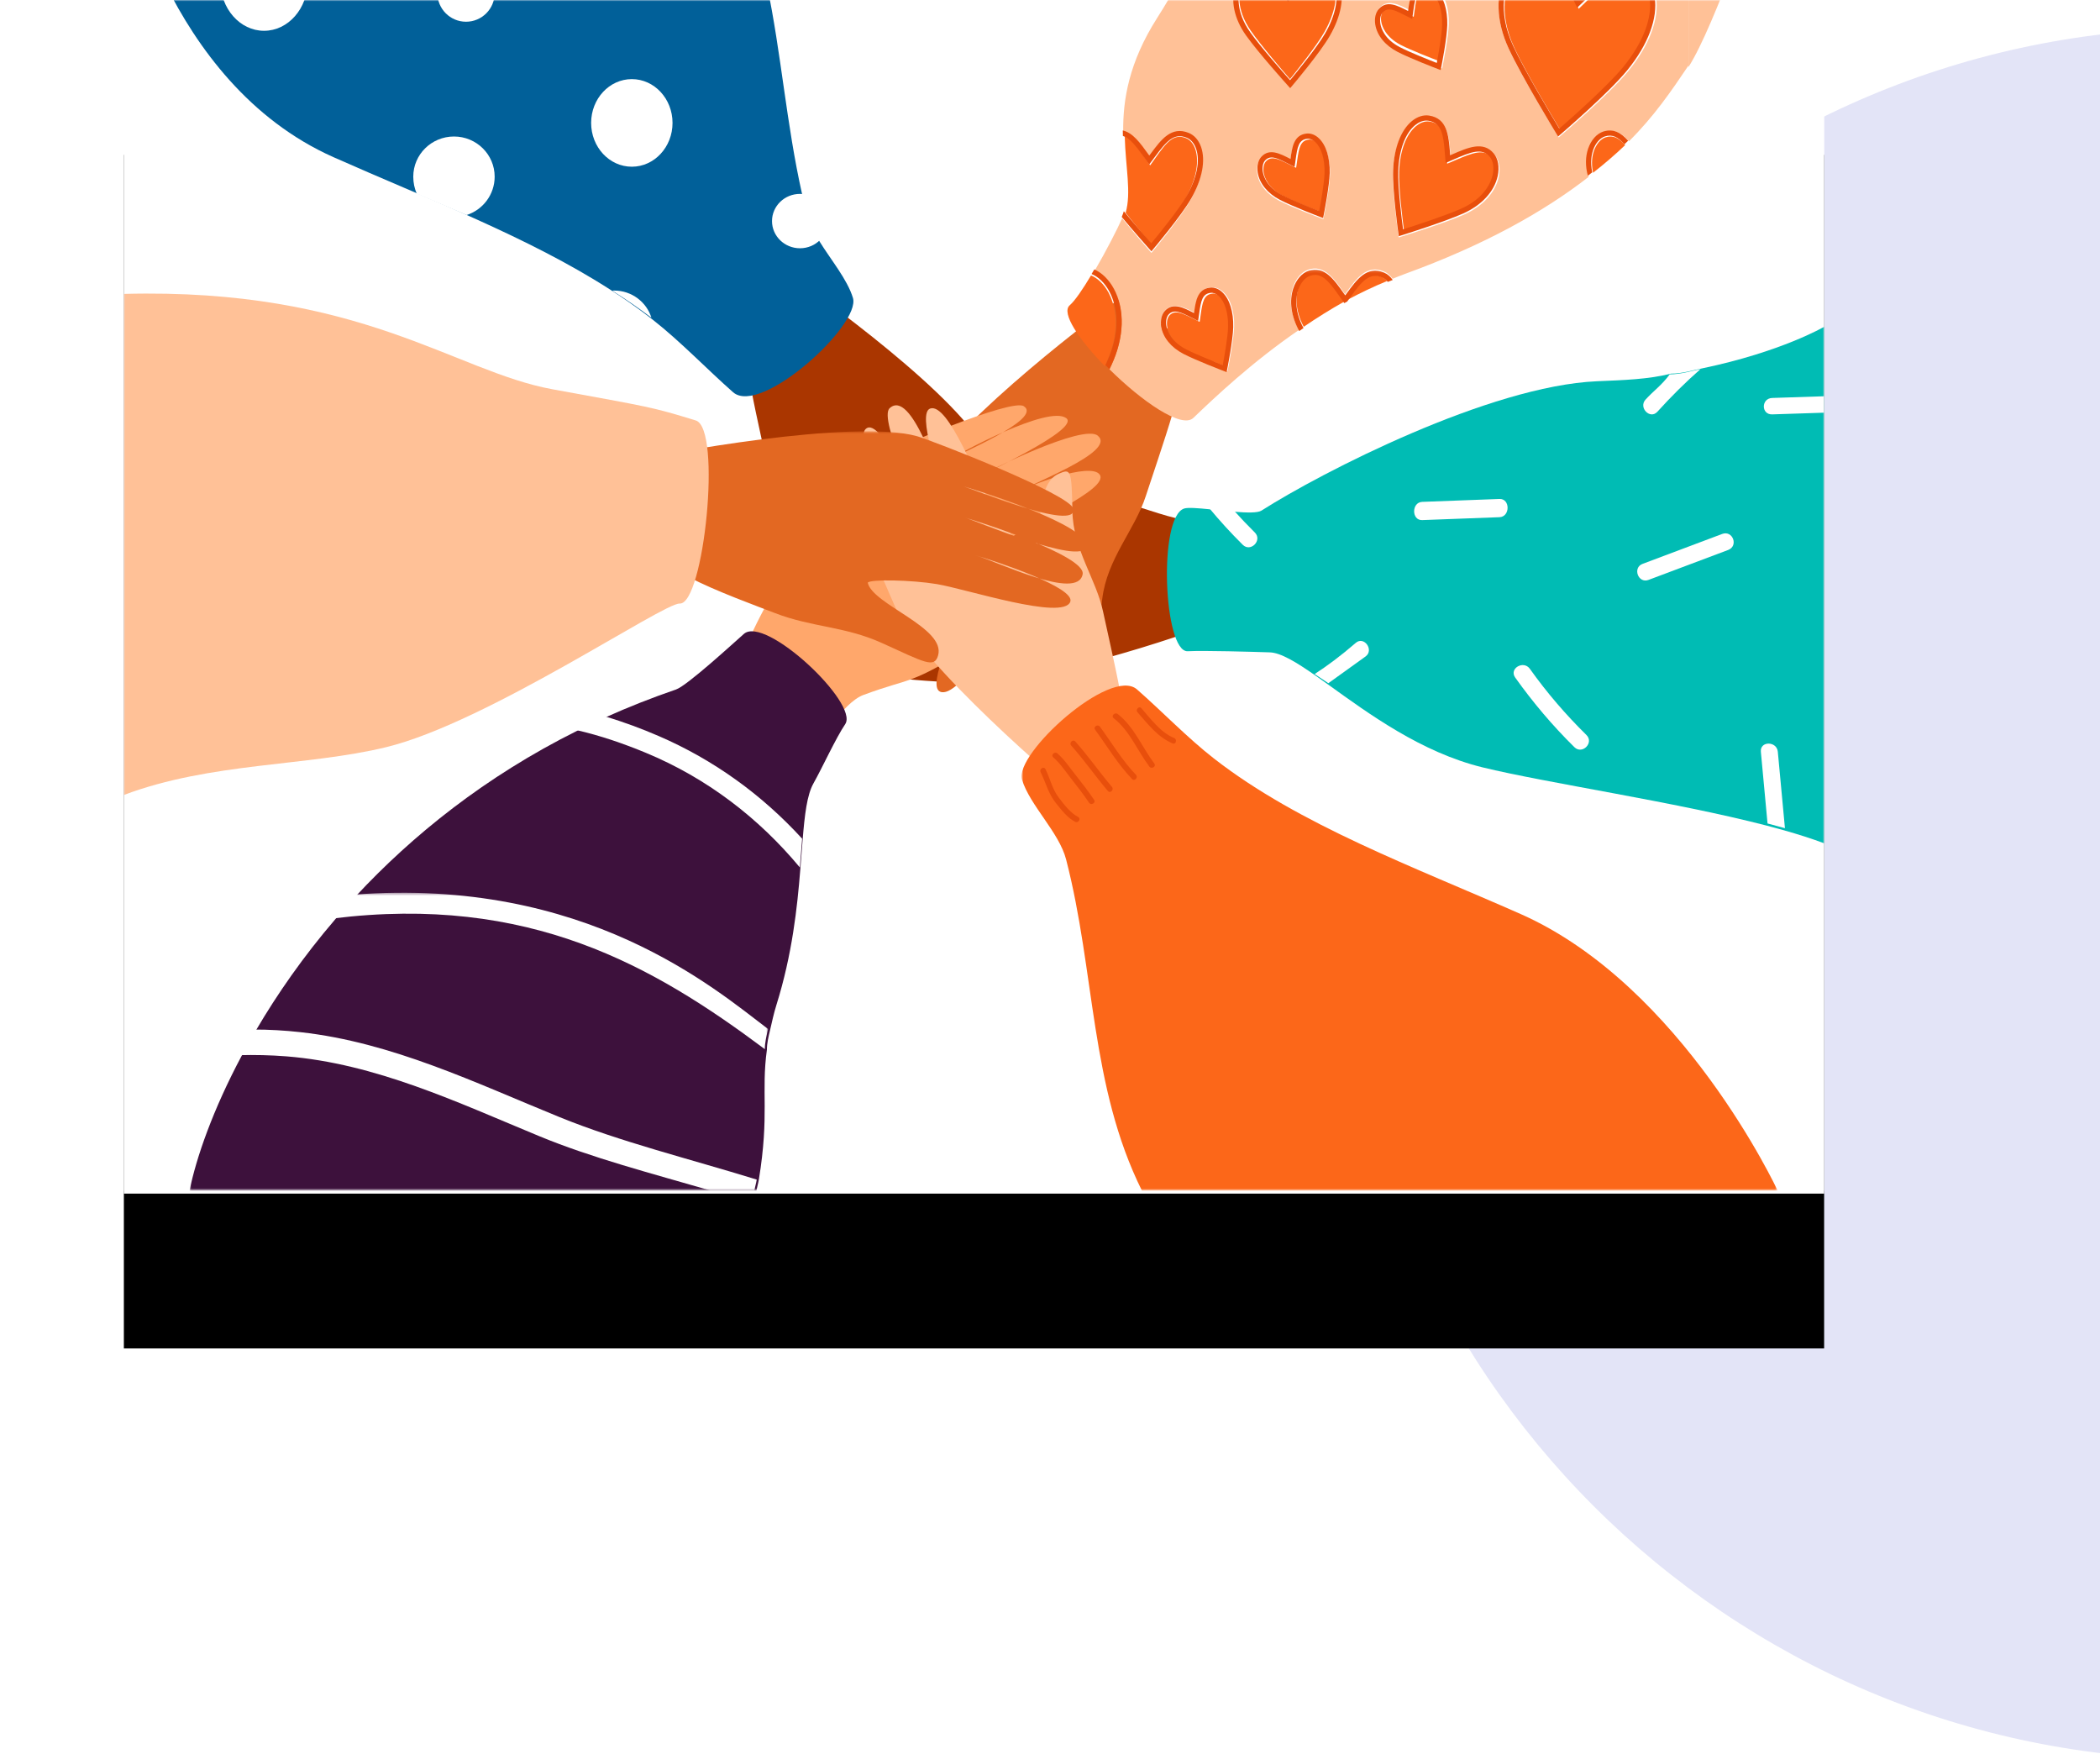
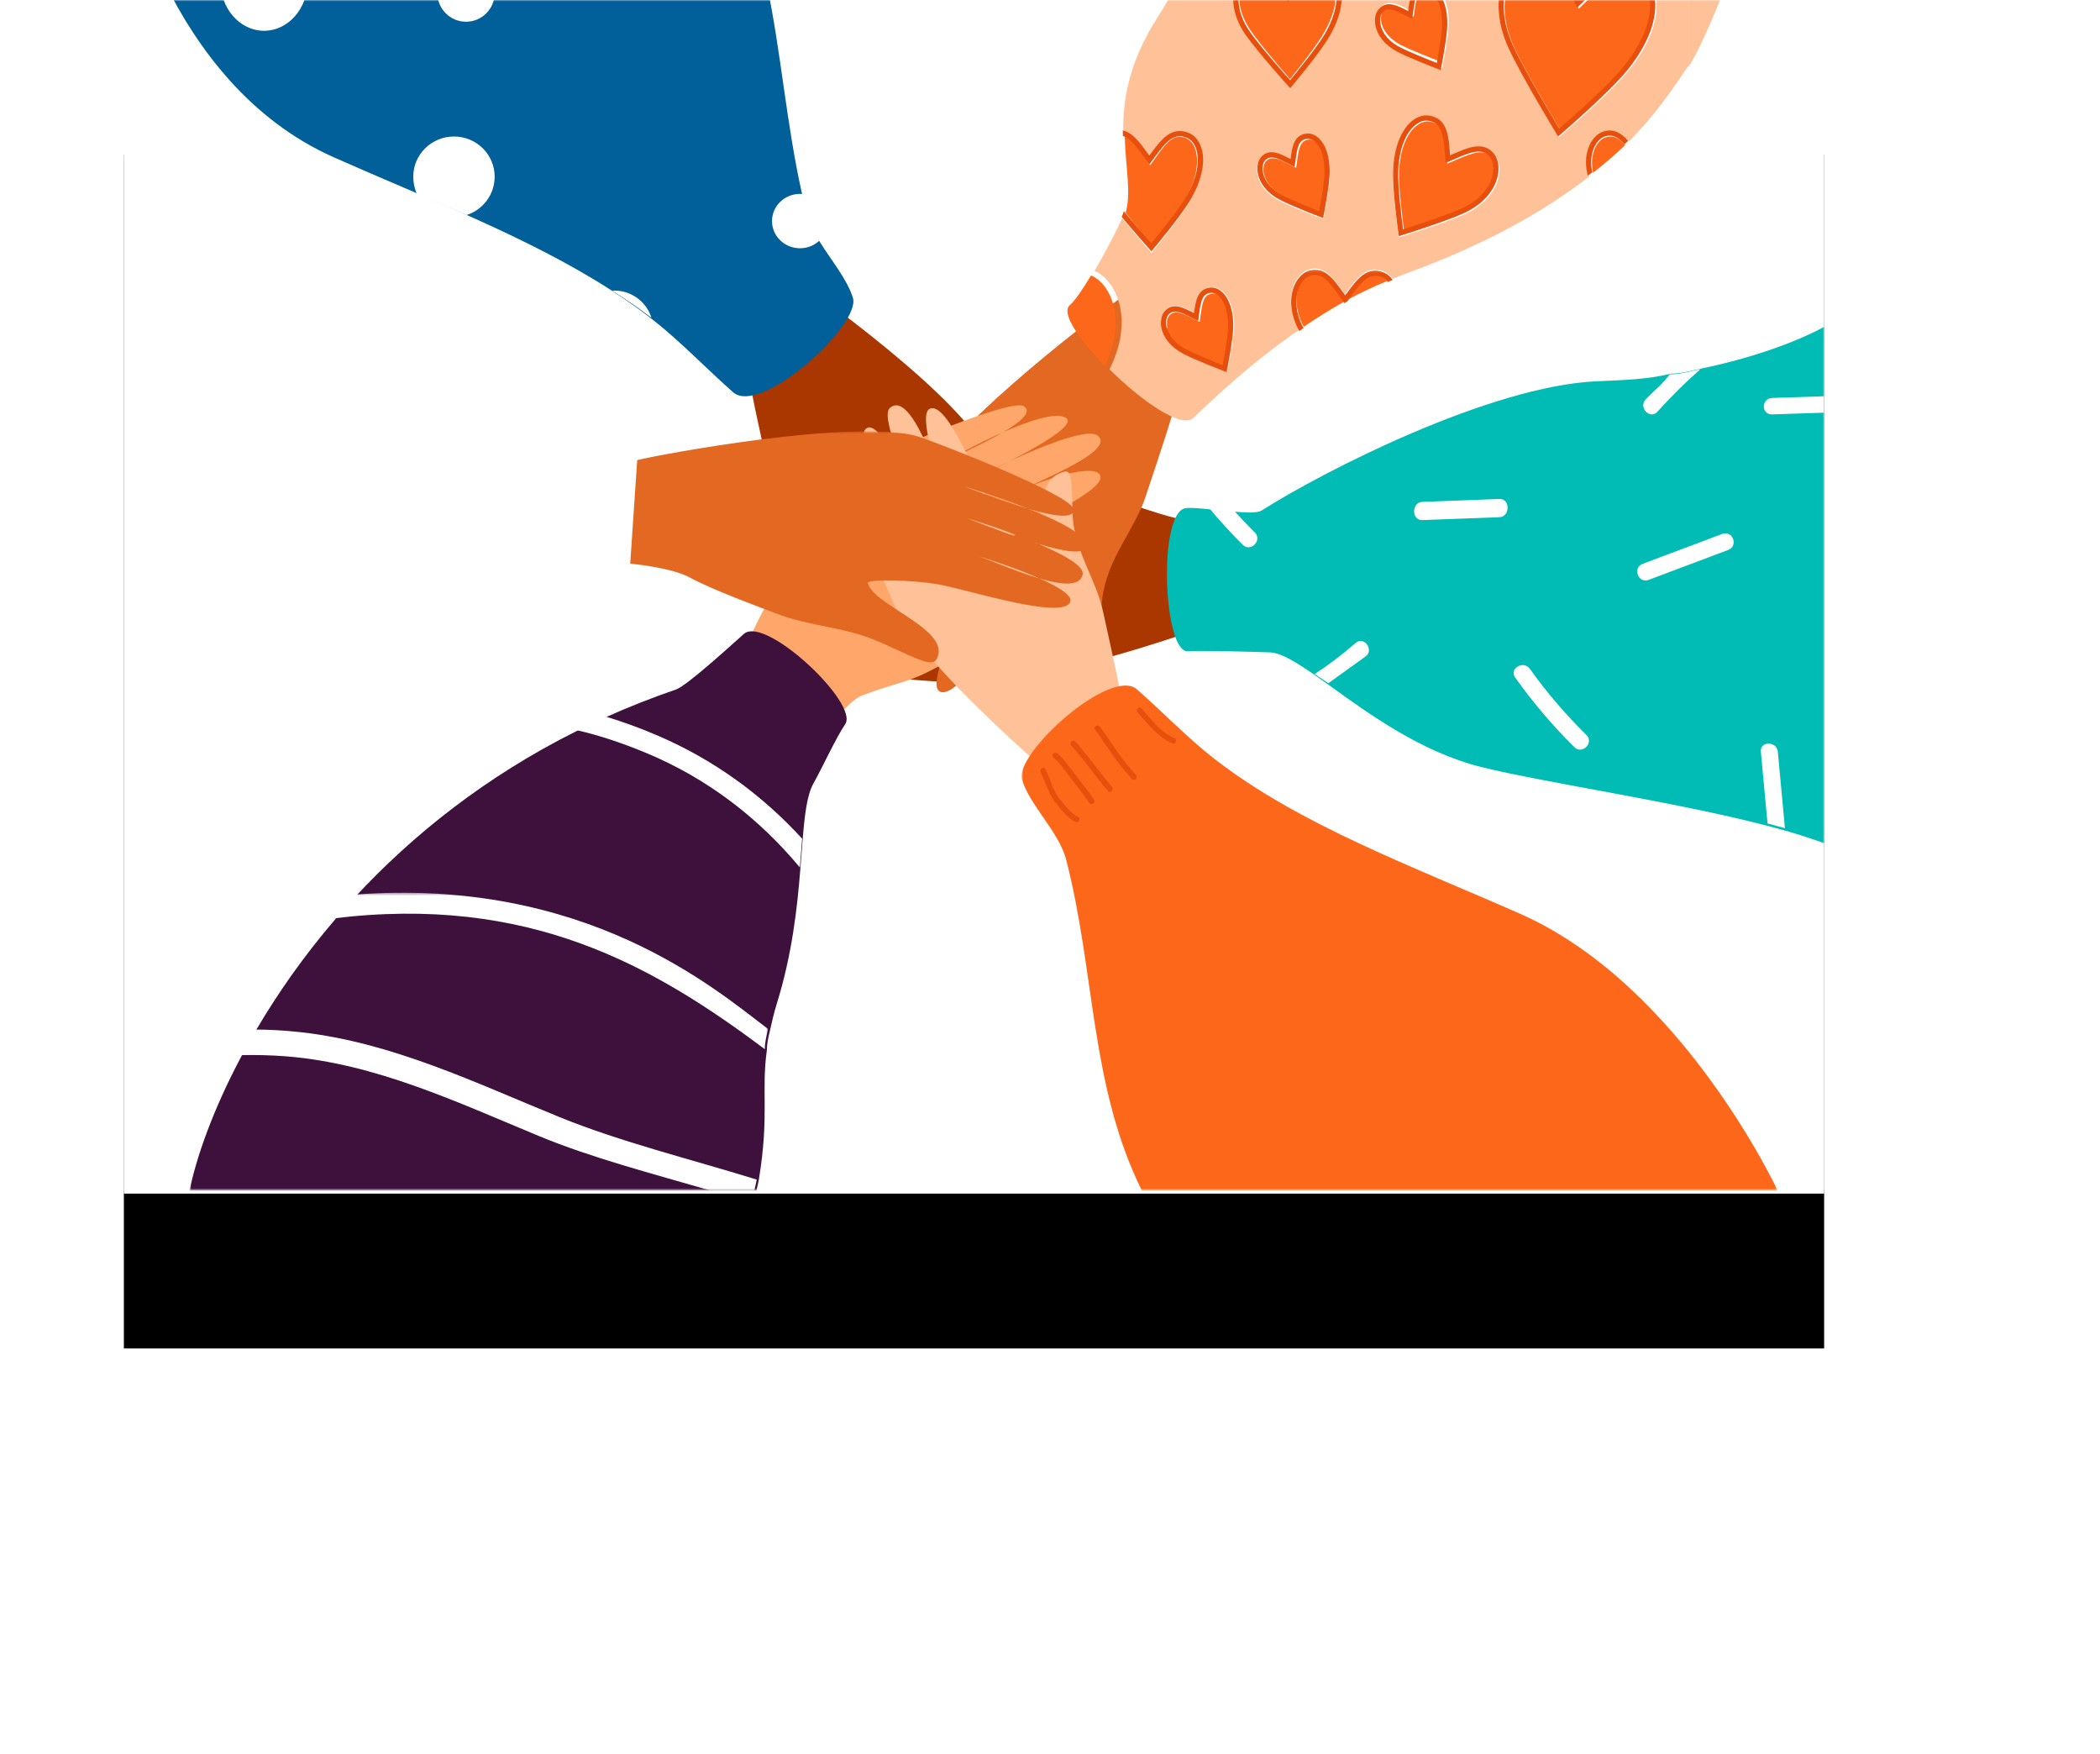
<svg xmlns="http://www.w3.org/2000/svg" xmlns:xlink="http://www.w3.org/1999/xlink" width="746px" height="623px" viewBox="0 0 746 623" version="1.1">
  <title>Group</title>
  <desc>Created with Sketch.</desc>
  <defs>
-     <polygon id="path-1" points="0 0 615 0 615 615 0 615" />
    <rect id="path-3" x="0" y="0" width="604" height="424" />
    <filter x="-15.7%" y="-11.8%" width="131.5%" height="147.2%" filterUnits="objectBoundingBox" id="filter-5">
      <feMorphology radius="7" operator="erode" in="SourceAlpha" result="shadowSpreadOuter1" />
      <feOffset dx="0" dy="55" in="shadowSpreadOuter1" result="shadowOffsetOuter1" />
      <feGaussianBlur stdDeviation="29.5" in="shadowOffsetOuter1" result="shadowBlurOuter1" />
      <feColorMatrix values="0 0 0 0 0   0 0 0 0 0   0 0 0 0 0  0 0 0 0.078 0" type="matrix" in="shadowBlurOuter1" />
    </filter>
    <polygon id="path-6" points="0.842 0.642 319.428 0.642 319.428 270.255 0.842 270.255" />
    <polygon id="path-8" points="0.202 0.404 188.166 0.404 188.166 106.098 0.202 106.098" />
    <polygon id="path-10" points="0.821 0.102 269.425 0.102 269.425 327.12 0.821 327.12" />
  </defs>
  <g id="H2" stroke="none" stroke-width="1" fill="none" fill-rule="evenodd">
    <g id="Youth_Key-Manual" transform="translate(-854, -1550)">
      <g id="Group" transform="translate(898, 1550)">
        <g id="Group-3" transform="translate(432, 10)">
          <mask id="mask-2" fill="white">
            <use xlink:href="#path-1" />
          </mask>
          <g id="Clip-2" />
          <path d="M307.497,615 C137.671,615 0,477.329 0,307.497 C0,137.671 137.671,0 307.497,0 C477.329,0 615,137.671 615,307.497 C615,477.329 477.329,615 307.497,615" id="Fill-1" fill="#E3E4F7" mask="url(#mask-2)" />
        </g>
        <g id="iStock-1158394208">
          <mask id="mask-4" fill="white">
            <use xlink:href="#path-3" />
          </mask>
          <g id="Mask">
            <use fill="black" fill-opacity="1" filter="url(#filter-5)" xlink:href="#path-3" />
            <use fill="#FFFFFF" fill-rule="evenodd" xlink:href="#path-3" />
          </g>
          <g mask="url(#mask-4)">
            <g transform="translate(0, -47)">
              <polygon id="Fill-1" fill="#FFFFFF" points="0 469.939 604 469.939 604 0 0 0" />
              <path d="M229.235,215.119 C231.807,227.326 240.455,238.295 240.67,252.59 C240.91,268.346 241.407,268.24 245.743,266.401 C255.08,262.44 251.231,242.016 256.121,235.862 C257.662,235.73 266.602,247.272 270.974,254.953 C276.214,264.158 286.882,292.877 293.623,290.637 C298.651,288.966 290.269,266.169 287.325,259.145 C290.445,266.428 298.986,289.901 307.392,285.179 C313.063,281.995 297.308,252.841 295.224,248.006 C296.335,250.294 311.305,285.446 317.607,282.479 C324.502,279.23 305.144,244.779 303.058,239.944 C304.492,242.827 318.519,273.126 324.057,267.008 C327.487,263.219 309.438,214.284 307.362,209.445 C298.204,188.114 244.446,150.431 238.402,145.917 L208.83,166.935 C208.83,166.935 221.606,178.419 222.966,185.757 C224.665,194.931 228.182,210.131 229.235,215.119" id="Fill-3" fill="#AA3600" />
              <path d="M344.127,222.003 C331.211,217.894 320.339,219.448 306.567,212.276 C291.387,204.373 282.69,200.141 280.12,204.583 C274.827,213.736 312.692,225.314 311.21,235.001 C308.63,238.665 295.045,240.476 285.436,240.704 C273.918,240.976 240.864,232.854 240.69,239.728 C240.543,245.499 264.521,252.097 272.759,252.899 C264.179,252.131 227.136,244.507 229.266,253.932 C230.828,260.84 273.603,265.724 279.304,266.222 C276.539,266.107 234.735,257.928 236.808,264.788 C239.21,272.737 277.237,277.399 282.94,277.895 C279.442,277.783 237.395,267.845 239.715,276.514 C242.648,287.474 289.653,289.008 295.354,289.514 C320.493,291.747 379.316,271.858 386.765,268.394 L389.816,234.638 C389.816,234.638 375.244,231.813 367.528,229.331 C357.878,226.224 348.97,223.546 344.127,222.003" id="Fill-4" fill="#AA3600" />
              <path d="M363.046,223.164 C359.167,235.226 349.264,245.4 347.551,259.819 C345.665,275.712 345.172,275.553 340.972,273.24 C331.929,268.256 342.282,247.57 337.971,240.838 C336.424,240.546 325.32,251.023 320.089,258.324 C313.821,267.074 296.538,295.664 289.943,292.692 C285.025,290.475 295.895,268.324 299.611,261.539 C295.69,268.569 284.59,291.385 276.568,285.732 C271.155,281.918 290.158,254.12 292.773,249.455 C291.408,251.652 272.575,285.589 266.503,281.93 C259.858,277.922 283.061,245.152 285.679,240.488 C283.926,243.249 266.555,272.386 261.585,265.623 C258.506,261.435 281.798,221.526 284.405,216.856 C295.907,196.267 348.367,156.28 354.958,152.355 L388.745,176.628 C388.745,176.628 374.606,186.889 372.461,194.156 C369.784,203.248 364.633,218.232 363.046,223.164" id="Fill-5" fill="#E36822" />
              <path d="M279.934,288.177 C291.902,283.683 299.054,276.156 313.441,273.446 C329.297,270.46 331.99,268.567 329.381,264.466 C323.761,255.634 301.305,267.299 296.76,259.199 C296.537,254.952 305.549,245.647 312.541,239.852 C320.919,232.904 350.489,220.768 346.614,215.534 C343.361,211.141 321.404,219.099 314.829,223.327 C321.637,218.875 353.018,207.53 345.948,201.741 C340.765,197.497 306.732,214.244 302.215,217.212 C304.333,215.679 340.248,199.398 334.714,195.49 C328.304,190.961 297.235,207.656 292.72,210.624 C295.38,208.661 326.814,195.867 319.679,191.284 C315.261,188.447 273.194,206.308 268.673,209.268 C248.741,222.322 218.843,274.362 218.468,285.582 L246.787,311.147 C246.787,311.147 255.5,296.551 262.666,293.888 C271.628,290.556 275.445,289.862 279.934,288.177" id="Fill-6" fill="#FFA76B" />
              <path d="M347.863,264.305 C345.41,252.636 337.163,242.15 336.957,228.486 C336.728,213.422 336.255,213.523 332.117,215.282 C323.212,219.068 326.882,238.594 322.219,244.478 C320.751,244.601 312.223,233.57 308.051,226.226 C303.053,217.427 292.878,189.973 286.448,192.115 C281.653,193.713 289.585,216.665 292.395,223.379 C289.417,216.417 279.697,184.971 272.038,191.996 C267.86,195.829 283.664,228.528 285.654,233.15 C284.593,230.961 270.094,196.16 264.085,198.997 C257.507,202.103 275.459,235.953 277.449,240.575 C276.081,237.819 262.703,208.855 257.42,214.703 C254.149,218.325 272.007,257.949 273.987,262.575 C282.722,282.965 333.354,326.144 339.119,330.46 L367.326,310.368 C367.326,310.368 355.14,299.389 353.844,292.375 C352.222,283.605 348.866,269.075 347.863,264.305" id="Fill-7" fill="#FFC197" />
              <g id="Group-11" stroke-width="1" fill="none" transform="translate(22.489, 199.563)">
                <mask id="mask-7" fill="white">
                  <use xlink:href="#path-6" />
                </mask>
                <g id="Clip-9" />
                <path d="M208.837,65.223 C221.798,70.267 233.625,69.866 246.792,75.844 C262.049,82.773 265.41,84.898 266.747,80.3 C269.629,70.399 243.453,62.217 241.763,54.42 C242.647,53.123 257.431,53.45 266.258,54.911 C276.837,56.664 311.149,67.959 313.715,61.204 C315.628,56.168 287.426,46.856 280.031,44.689 C287.744,46.884 316.422,61.05 318.111,51.396 C319.249,44.88 281.489,32.776 276.36,31.329 C278.869,31.916 317.654,48.561 319.366,41.69 C321.241,34.17 280.194,21.436 275.065,19.99 C278.245,20.702 316.079,36.531 314.835,28.248 C314.063,23.117 264.472,3.862 259.346,2.407 C236.747,-4.011 167.286,8.993 159.871,10.876 L157.388,47.659 C157.388,47.659 171.904,48.944 178.528,52.562 C186.813,57.09 204.027,63.353 208.837,65.223" id="Fill-8" fill="#E36822" mask="url(#mask-7)" />
                <path d="M233.766,104.664 C230.413,109.629 225.644,120.101 222.481,125.715 C220.169,129.845 219.357,136.834 218.628,145.91 C218.356,149.1 218.129,152.545 217.814,156.195 C216.733,169.776 214.943,186.446 209.34,204.366 C208.341,207.558 207.757,210.417 207.133,213.066 C207.133,213.109 207.113,213.129 207.113,213.171 C206.488,215.736 205.947,218.074 205.947,220.284 L205.947,220.306 C203.864,235.348 206.863,243.276 203.093,266.413 C203.093,266.433 203.093,266.454 203.073,266.474 C202.886,267.727 202.469,269.02 202.219,270.376 L0.842,270.376 C3.216,258.734 9.109,241.67 19.396,222.412 C20.979,219.43 22.684,216.404 24.497,213.337 C31.952,200.611 41.28,187.175 52.671,173.906 C54.981,171.194 57.397,168.483 59.895,165.791 C80.051,144.114 105.914,123.293 138.502,107.043 C141.853,105.374 145.269,103.746 148.767,102.182 C156.679,98.615 164.988,95.338 173.67,92.356 C177.67,90.977 194.764,75.247 197.762,72.618 C205.385,65.921 238.72,97.299 233.766,104.664" id="Fill-10" fill="#3D113C" mask="url(#mask-7)" />
              </g>
              <path d="M240.957,344.922 C240.685,348.091 240.457,351.511 240.142,355.137 C225.51,337.523 207.059,323.371 185.392,314.399 C177.795,311.25 169.341,308.286 160.638,306.318 C163.997,304.661 167.421,303.044 170.928,301.491 C177.586,303.459 184.037,305.884 189.985,308.453 C209.71,316.968 226.826,329.463 240.957,344.922" id="Fill-12" fill="#FFFFFF" />
              <g id="Group-16" stroke-width="1" fill="none" transform="translate(40.695, 363.72)">
                <mask id="mask-9" fill="white">
                  <use xlink:href="#path-8" />
                </mask>
                <g id="Clip-14" />
                <path d="M188.166,48.826 C187.541,51.399 186.998,53.745 186.998,55.962 C147.381,26.366 103.258,0.875 33.41,9.561 C35.606,6.834 39.544,2.381 40.941,1.089 C123.32,-5.294 169.4,34.633 188.041,48.721 C188.081,48.763 188.123,48.783 188.166,48.826" id="Fill-13" fill="#FFFFFF" mask="url(#mask-9)" />
                <path d="M184.121,102.304 C183.933,103.561 183.516,104.859 183.266,106.219 L167.837,106.219 C146.631,100.065 125.405,94.538 106.892,86.878 C77.868,74.884 48.719,61.029 17.007,58.517 C11.397,58.077 5.789,57.952 0.202,58.098 C1.786,55.106 3.494,52.069 5.309,48.992 C10.897,48.992 16.485,49.308 22.093,49.935 C54.557,53.535 84.166,67.914 114.064,80.097 C135.54,88.846 160.059,94.875 183.953,102.243 C184.016,102.263 184.058,102.284 184.121,102.304" id="Fill-15" fill="#FFFFFF" mask="url(#mask-9)" />
              </g>
-               <path d="M0,329.387 C30.94,317.759 64.904,319.284 93.187,312.409 C129.069,303.684 191.661,261.101 197.455,261.397 C206.01,261.831 212.54,199.226 203.163,196.354 C187.518,191.562 187.482,191.706 152.222,185.272 C117.429,178.924 84.12,149.155 0,151.403 L0,329.387" id="Fill-17" fill="#FFC197" />
              <path d="M572.647,22.309 L572.491,23.394 L571.971,23.805 C571.502,23.66 562.983,20.32 555.9,18.288 L555.809,18.288 L555.809,70.813 C565.448,55.711 580.194,10.16 585.794,0 L574.256,0 C574.28,0 574.325,0.638 574.339,1.038 C574.597,8.122 572.735,21.691 572.647,22.309" id="Fill-18" fill="#FFC197" />
              <path d="M413.127,43.359 L413.547,43.952 C413.684,43.765 413.819,43.577 413.956,43.389 C417.709,38.22 421.254,33.332 427.351,35.844 C429.309,36.65 430.844,38.417 431.677,40.818 C433.365,45.693 432.098,52.458 428.2,59.379 C424.735,65.527 415.376,76.853 414.981,77.331 L414.287,78.168 L413.569,77.353 C413.139,76.865 403.008,65.331 398.736,59.167 C394.608,53.207 393.279,46.724 395.09,41.374 C396.143,38.266 398.19,35.952 400.561,35.188 C406.119,33.401 409.523,38.236 413.127,43.359 Z M426.318,123.778 L426.101,124.845 L425.082,124.462 C424.675,124.309 415.035,120.684 410.554,118.38 C406.15,116.117 403.26,112.622 402.629,108.795 C402.255,106.53 402.766,104.42 403.992,103.152 C406.866,100.178 410.504,102.012 414.353,103.956 L414.402,103.983 L414.408,103.938 C414.987,99.771 415.588,95.46 420.218,94.998 C421.722,94.855 423.267,95.436 424.578,96.652 C427.177,99.059 428.599,103.541 428.474,108.949 C428.367,113.701 426.401,123.369 426.318,123.778 Z M392.259,177.834 L392.041,178.897 L391.023,178.516 C390.615,178.362 380.978,174.738 376.495,172.434 C372.09,170.171 369.2,166.675 368.569,162.849 C368.196,160.584 368.706,158.474 369.934,157.205 C372.806,154.234 376.446,156.066 380.298,158.014 L380.344,158.036 L380.35,158.002 C380.927,153.831 381.526,149.516 386.158,149.054 C387.659,148.891 389.206,149.49 390.522,150.71 C393.12,153.117 394.54,157.597 394.417,163.002 C394.31,167.755 392.341,177.424 392.259,177.834 Z M445.446,1.299 C446.711,0.212 448.278,0.359 449.554,0.654 C452.406,1.301 452.686,3.483 452.91,6.291 C455.449,5.202 458.258,4.145 460.227,6.761 C460.898,7.655 461.122,8.857 460.86,10.144 C460.354,12.609 458.18,15.108 454.89,17.002 C452.041,18.642 445.642,20.939 445.37,21.036 L444.349,21.401 L444.148,20.332 C444.091,20.038 442.786,13.073 442.54,9.605 C442.294,6.12 443.355,3.092 445.446,1.299 Z M466.773,43.145 C469.37,45.552 470.792,50.034 470.669,55.441 C470.56,60.194 468.596,69.862 468.511,70.271 L468.295,71.336 L467.275,70.955 C466.867,70.802 457.228,67.175 452.747,64.873 C448.342,62.608 445.454,59.115 444.821,55.286 C444.448,53.021 444.958,50.913 446.187,49.642 C449.056,46.671 452.698,48.505 456.546,50.449 L456.595,50.473 L456.603,50.431 C457.181,46.264 457.78,41.953 462.411,41.489 C463.913,41.344 465.46,41.927 466.773,43.145 Z M471.33,102.611 L471.988,102.329 C477.725,99.848 483.144,97.504 486.937,101.923 C488.557,103.809 489.093,106.843 488.371,110.036 C487.125,115.528 482.618,120.353 476.003,123.272 C469.16,126.289 454.536,130.822 453.916,131.011 L452.878,131.334 L452.725,130.257 C452.636,129.642 450.575,115.135 450.829,108.101 C451.117,100.184 453.565,93.768 457.538,90.502 C459.501,88.893 461.735,88.193 463.808,88.524 C470.302,89.564 470.776,95.567 471.276,101.921 C471.294,102.151 471.312,102.381 471.33,102.611 Z M491.166,37.677 C493.441,33.498 496.916,30.708 500.459,30.21 C508.768,29.04 512.464,36.888 516.383,45.195 C516.625,45.709 516.869,46.227 517.119,46.75 C517.526,46.359 517.927,45.967 518.329,45.58 C525.042,39.061 531.383,32.903 539.405,37.968 C541.966,39.583 543.698,42.464 544.287,46.08 C545.505,53.556 541.944,63.054 534.519,72.137 C527.876,80.268 511.236,94.51 510.532,95.113 L509.703,95.819 L509.137,94.894 C509.012,94.69 496.684,74.519 491.991,64.381 C487.502,54.689 487.201,44.955 491.166,37.677 Z M400.354,1.031 C400.61,8.062 398.547,22.507 398.46,23.12 L398.305,24.163 L397.266,23.824 C396.802,23.681 388.451,21.087 381.421,18.529 C377.2,31.553 379.86,33.31 367.075,53.368 C356.971,69.218 354.916,82.503 354.999,93.643 C358.522,94.44 361.14,98.147 363.87,102.028 L364.29,102.619 C364.427,102.429 364.564,102.242 364.699,102.056 C368.452,96.886 371.999,91.999 378.096,94.51 C380.052,95.317 381.587,97.082 382.419,99.484 C384.109,104.358 382.841,111.125 378.943,118.046 C375.48,124.194 366.121,135.52 365.724,135.998 L365.03,136.837 L364.314,136.02 C364.015,135.681 359.058,130.039 354.622,124.555 C353.029,128.185 348.955,136.169 344.837,143.209 C347.487,144.371 349.943,146.749 351.692,149.958 C355.654,157.235 355.354,166.97 350.867,176.662 C350.641,177.148 350.395,177.662 350.137,178.189 C361.4,189.351 375.74,199.461 379.927,195.447 C387.643,188.046 400.751,175.653 417.443,164.196 C414.573,158.972 413.795,153.534 415.354,148.935 C416.406,145.827 418.451,143.515 420.823,142.751 C426.379,140.964 429.785,145.801 433.393,150.926 L433.808,151.513 C433.945,151.327 434.08,151.14 434.216,150.952 C437.973,145.783 441.516,140.893 447.612,143.406 C448.844,143.913 449.881,144.836 450.708,146.025 C452.174,145.432 453.636,144.832 455.128,144.288 C483.261,134.049 504.299,122.3 520.325,109.848 C519.418,106.417 519.41,103.049 520.428,100.041 C521.481,96.933 523.526,94.619 525.897,93.855 C529.572,92.675 532.211,94.395 534.684,97.173 C543.581,88.332 549.759,79.283 555.809,70.293 L555.809,18.511 C553.792,17.664 551.386,16.818 549.684,16.068 C543.071,13.149 538.965,8.518 537.721,3.026 C537.479,1.963 537.078,0 537.11,0 L509.578,0 C508.992,4.034 507.808,10.521 507.743,10.836 L507.525,11.834 L506.507,11.421 C506.1,11.267 496.462,7.758 491.981,5.454 C489.186,4.016 487.006,2.017 485.62,0 L400.269,0 C400.295,0 400.34,0.633 400.354,1.031 L400.354,1.031 Z" id="Fill-19" fill="#FFC197" />
              <path d="M386.742,151.297 C383.678,151.604 383.172,154.187 382.543,158.724 L382.164,161.333 L379.79,160.152 C375.86,158.17 373.363,157.054 371.511,158.967 C370.694,159.81 370.357,161.38 370.634,163.056 C370.889,164.604 372.085,168.517 377.649,171.374 C381.229,173.213 388.419,176.009 391.094,177.032 C391.619,174.323 392.937,167.195 393.021,163.474 C393.135,158.553 391.919,154.547 389.69,152.48 C388.761,151.618 387.703,151.195 386.742,151.297" id="Fill-21" fill="#FC6719" />
              <path d="M421.012,96.575 C417.947,96.88 417.442,99.461 416.812,103.995 L416.432,106.61 L414.054,105.429 C411.497,104.137 409.604,103.239 408.09,103.239 C407.212,103.239 406.461,103.54 405.78,104.245 C404.963,105.088 404.627,106.655 404.904,108.333 C405.159,109.883 406.355,113.793 411.917,116.651 C415.498,118.492 422.688,121.288 425.363,122.313 C425.889,119.6 427.205,112.472 427.291,108.75 C427.403,103.83 426.189,99.821 423.958,97.754 C423.029,96.897 421.973,96.485 421.012,96.575" id="Fill-22" fill="#FC6719" />
              <path d="M377.356,117.168 C380.916,110.667 382.107,104.415 380.626,100.014 C379.982,98.109 378.844,96.728 377.417,96.123 C372.991,94.247 370.377,97.553 366.47,103.089 C366.093,103.623 365.71,104.168 365.317,104.712 L364.575,105.739 L362.707,103.037 C360.008,99.09 357.947,96.296 355.546,95.49 C355.856,106.567 357.942,115.46 355.868,122.583 C359.461,127.194 363.648,132.182 365.282,134.115 C367.502,131.311 374.57,122.256 377.356,117.168" id="Fill-23" fill="#FC6719" />
              <path d="M423.284,143.771 C422.739,143.771 422.171,143.866 421.569,144.064 C419.746,144.661 418.137,146.575 417.267,149.183 C416.582,151.239 415.563,156.395 419.138,163.084 C423.744,159.93 428.627,156.881 433.723,154.018 L432.102,151.7 C428.795,146.923 426.431,143.771 423.284,143.771" id="Fill-24" fill="#FC6719" />
              <path d="M400.321,57.914 C403.868,63.053 411.823,72.303 414.251,75.104 C416.511,72.319 423.707,63.325 426.547,58.271 C430.172,51.816 431.386,45.605 429.877,41.235 C429.221,39.343 428.062,37.97 426.609,37.369 C422.1,35.507 419.439,38.79 415.461,44.288 C415.075,44.82 414.685,45.359 414.287,45.899 L413.531,46.922 L411.628,44.235 C408.351,39.561 406.006,36.479 402.885,36.479 C402.345,36.479 401.782,36.57 401.185,36.764 C399.377,37.348 397.781,39.222 396.919,41.777 C396.153,44.042 394.958,50.146 400.321,57.914" id="Fill-26" fill="#FC6719" />
              <path d="M349.78,150.906 C348.168,147.941 345.93,145.799 343.569,144.844 C340.689,149.664 337.885,153.815 335.995,155.456 C332.85,158.187 339.434,167.781 348.458,177.032 C348.606,176.725 348.762,176.406 348.895,176.116 C354.942,163.025 351.53,154.125 349.78,150.906" id="Fill-27" fill="#FC6719" />
              <path d="M526.433,95.764 C524.64,96.332 523.059,98.153 522.204,100.632 C521.742,101.975 521.126,104.717 521.925,108.365 C526.056,105.132 529.843,101.852 533.319,98.541 C531.136,96.095 529.11,94.914 526.433,95.764" id="Fill-28" fill="#FC6719" />
              <path d="M463.882,90.182 C463.64,90.143 463.395,90.125 463.148,90.125 C461.799,90.125 460.377,90.69 459.071,91.762 C455.495,94.692 453.29,100.612 453.021,107.999 C452.809,113.784 454.271,125.197 454.752,128.75 C458.298,127.639 469.934,123.926 475.654,121.41 C484.305,117.604 486.465,111.783 486.995,109.458 C487.591,106.833 487.203,104.405 485.961,102.963 C483.188,99.742 479.274,101.207 473.118,103.863 L470.086,105.152 L469.972,103.883 C469.914,103.215 469.861,102.551 469.809,101.895 C469.275,95.136 468.704,90.953 463.882,90.182" id="Fill-31" fill="#FC6719" />
              <path d="M510.403,93.344 C513.916,90.301 527.645,78.27 533.36,71.273 C540.455,62.585 543.877,53.606 542.744,46.64 C542.242,43.552 540.806,41.116 538.7,39.786 C531.901,35.494 526.599,40.651 519.884,47.175 C519.177,47.86 518.462,48.555 517.735,49.249 L516.811,50.126 L516.258,48.978 C515.815,48.06 515.385,47.147 514.959,46.247 C511.022,37.899 507.917,31.313 500.958,32.283 C497.992,32.701 495.026,35.142 493.027,38.812 C491.285,42.016 487.881,50.871 493.908,63.899 C497.986,72.712 507.919,89.246 510.403,93.344" id="Fill-33" fill="#FC6719" />
              <path d="M458.196,52.966 L455.821,51.783 C453.262,50.494 451.371,49.596 449.857,49.596 C448.977,49.596 448.228,49.897 447.545,50.6 C446.728,51.445 446.392,53.011 446.671,54.689 C446.926,56.239 448.122,60.15 453.683,63.007 C457.265,64.848 464.453,67.642 467.128,68.667 C467.653,65.956 468.969,58.828 469.057,55.109 C469.167,50.186 467.955,46.178 465.722,44.111 C464.793,43.254 463.742,42.836 462.776,42.93 C459.712,43.235 459.207,45.818 458.577,50.351 L458.196,52.966" id="Fill-34" fill="#FC6719" />
              <path d="M446.751,145.34 C442.39,143.581 439.814,146.678 435.965,151.865 C435.591,152.365 435.214,152.874 434.829,153.382 L434.794,153.428 C439.27,151.045 443.907,148.811 448.716,146.842 C448.158,146.163 447.499,145.64 446.751,145.34" id="Fill-35" fill="#FC6719" />
              <path d="M365.024,136.261 L365.727,135.427 C366.13,134.952 375.615,123.699 379.125,117.591 C383.075,110.715 384.361,103.992 382.648,99.15 C381.804,96.763 380.249,95.007 378.266,94.208 C372.087,91.713 368.492,96.567 364.689,101.705 C364.552,101.889 364.413,102.076 364.274,102.264 L363.849,101.677 C361.081,97.819 358.428,94.136 354.857,93.344 C354.861,93.999 354.874,94.647 354.894,95.288 C357.382,96.084 359.515,98.841 362.311,102.737 L364.247,105.404 L365.016,104.39 C365.422,103.853 365.819,103.316 366.209,102.789 C370.256,97.324 372.964,94.062 377.549,95.913 C379.027,96.51 380.206,97.873 380.872,99.753 C382.407,104.098 381.173,110.268 377.485,116.685 C374.599,121.707 367.278,130.646 364.979,133.413 C363.286,131.505 358.949,126.581 355.227,122.03 C355.033,122.663 354.819,123.289 354.549,123.896 C354.528,123.944 354.498,124.008 354.475,124.058 C358.972,129.507 363.996,135.113 364.298,135.449 L365.024,136.261" id="Fill-37" fill="#E84F0C" />
              <path d="M401.011,37.53 C401.616,37.339 402.188,37.249 402.737,37.249 C405.905,37.249 408.286,40.3 411.613,44.928 L413.545,47.587 L414.312,46.575 C414.716,46.04 415.112,45.507 415.504,44.979 C419.543,39.537 422.245,36.287 426.823,38.129 C428.298,38.724 429.475,40.084 430.14,41.957 C431.672,46.283 430.44,52.432 426.76,58.823 C423.877,63.827 416.571,72.731 414.276,75.488 C411.811,72.715 403.734,63.557 400.133,58.47 C394.688,50.779 395.902,44.736 396.679,42.494 C397.555,39.964 399.174,38.109 401.011,37.53 Z M394.9,41.905 C393.068,47.2 394.413,53.616 398.589,59.516 C402.91,65.617 413.16,77.033 413.594,77.517 L414.321,78.323 L415.022,77.495 C415.422,77.021 424.891,65.811 428.396,59.726 C432.339,52.876 433.621,46.179 431.913,41.354 C431.07,38.978 429.518,37.229 427.537,36.43 C421.369,33.945 417.783,38.782 413.986,43.899 C413.847,44.085 413.711,44.271 413.572,44.456 L413.148,43.869 C409.502,38.798 406.058,34.013 400.435,35.782 C398.036,36.538 395.965,38.828 394.9,41.905 L394.9,41.905 Z" id="Fill-38" fill="#E84F0C" />
              <path d="M424.637,121.935 C422.017,120.914 414.975,118.129 411.466,116.295 C406.018,113.448 404.847,109.553 404.597,108.009 C404.326,106.337 404.655,104.777 405.455,103.937 C406.122,103.235 406.858,102.935 407.718,102.935 C409.201,102.935 411.055,103.83 413.56,105.116 L415.889,106.293 L416.262,103.688 C416.878,99.172 417.373,96.601 420.375,96.297 C421.317,96.208 422.35,96.617 423.26,97.472 C425.446,99.531 426.635,103.523 426.525,108.425 C426.441,112.132 425.152,119.233 424.637,121.935 Z M420.191,94.438 C415.609,94.903 415.014,99.239 414.442,103.43 L414.436,103.475 L414.388,103.448 C410.578,101.493 406.978,99.648 404.134,102.639 C402.921,103.915 402.416,106.037 402.785,108.316 C403.41,112.164 406.27,115.68 410.628,117.956 C415.062,120.273 424.601,123.919 425.005,124.073 L426.012,124.459 L426.228,123.386 C426.31,122.974 428.255,113.25 428.361,108.47 C428.485,103.03 427.078,98.522 424.506,96.102 C423.209,94.879 421.68,94.294 420.191,94.438 L420.191,94.438 Z" id="Fill-40" fill="#E84F0C" />
              <path d="M462.139,43.724 C463.085,43.631 464.115,44.047 465.025,44.901 C467.212,46.96 468.399,50.953 468.292,55.856 C468.206,59.561 466.917,66.662 466.402,69.362 C463.782,68.341 456.742,65.558 453.234,63.724 C447.786,60.878 446.615,56.982 446.365,55.438 C446.092,53.767 446.421,52.207 447.221,51.365 C447.89,50.665 448.624,50.364 449.486,50.364 C450.969,50.364 452.821,51.259 455.327,52.543 L457.654,53.722 L458.027,51.117 C458.643,46.601 459.138,44.029 462.139,43.724 Z M456.209,50.859 L456.201,50.902 L456.153,50.878 C452.346,48.922 448.742,47.078 445.902,50.066 C444.687,51.344 444.182,53.464 444.551,55.743 C445.178,59.593 448.035,63.107 452.393,65.385 C456.827,67.7 466.366,71.348 466.769,71.502 L467.779,71.886 L467.992,70.814 C468.076,70.403 470.02,60.679 470.127,55.899 C470.249,50.46 468.842,45.952 466.272,43.531 C464.973,42.306 463.443,41.72 461.956,41.866 C457.374,42.332 456.782,46.668 456.209,50.859 L456.209,50.859 Z" id="Fill-42" fill="#E84F0C" />
              <path d="M525.588,93.715 C523.236,94.467 521.209,96.741 520.165,99.797 C519.155,102.753 519.163,106.065 520.063,109.438 C520.593,109.031 521.109,108.621 521.626,108.212 C520.825,104.518 521.442,101.742 521.906,100.382 C522.764,97.871 524.352,96.027 526.152,95.452 C528.839,94.591 530.873,95.787 533.064,98.264 C533.51,97.836 533.954,97.407 534.39,96.977 C531.939,94.246 529.231,92.555 525.588,93.715" id="Fill-43" fill="#E84F0C" />
              <path d="M469.442,103.599 L469.554,104.868 L472.545,103.578 C478.62,100.922 482.481,99.457 485.217,102.678 C486.442,104.121 486.825,106.549 486.237,109.175 C485.714,111.5 483.583,117.323 475.048,121.13 C469.404,123.647 457.924,127.36 454.426,128.472 C453.951,124.918 452.508,113.502 452.718,107.716 C452.983,100.327 455.158,94.405 458.686,91.475 C459.975,90.403 461.378,89.838 462.709,89.838 C462.953,89.838 463.194,89.856 463.434,89.894 C468.191,90.665 468.754,94.849 469.281,101.611 C469.332,102.267 469.384,102.931 469.442,103.599 Z M463.723,88.06 C461.672,87.729 459.46,88.429 457.519,90.04 C453.588,93.307 451.165,99.728 450.88,107.649 C450.628,114.687 452.668,129.203 452.755,129.819 L452.907,130.896 L453.935,130.573 C454.547,130.384 469.019,125.849 475.79,122.829 C482.335,119.909 486.796,115.081 488.029,109.585 C488.743,106.39 488.212,103.354 486.61,101.467 C482.856,97.045 477.494,99.39 471.817,101.873 L471.166,102.156 C471.148,101.925 471.13,101.695 471.113,101.465 C470.618,95.108 470.149,89.101 463.723,88.06 L463.723,88.06 Z" id="Fill-44" fill="#E84F0C" />
              <path d="M492.707,38.477 C494.688,34.829 497.627,32.403 500.567,31.987 C507.464,31.023 510.541,37.569 514.443,45.866 C514.865,46.76 515.291,47.668 515.729,48.58 L516.277,49.721 L517.194,48.849 C517.914,48.16 518.623,47.469 519.323,46.788 C525.978,40.305 531.232,35.179 537.971,39.445 C540.058,40.767 541.48,43.187 541.979,46.256 C543.101,53.18 539.71,62.104 532.679,70.738 C527.014,77.692 513.408,89.649 509.927,92.674 C507.466,88.601 497.621,72.169 493.58,63.409 C487.607,50.462 490.98,41.661 492.707,38.477 Z M508.92,94.568 L509.483,95.49 L510.305,94.787 C511.003,94.186 527.512,80.004 534.103,71.907 C541.47,62.863 545.004,53.405 543.795,45.961 C543.211,42.36 541.492,39.491 538.951,37.882 C530.992,32.839 524.701,38.971 518.04,45.463 C517.642,45.848 517.244,46.238 516.84,46.628 C516.592,46.108 516.35,45.591 516.109,45.079 C512.222,36.808 508.554,28.993 500.311,30.158 C496.795,30.654 493.348,33.432 491.091,37.593 C487.157,44.84 487.455,54.533 491.909,64.185 C496.565,74.28 508.796,94.365 508.92,94.568 L508.92,94.568 Z" id="Fill-45" fill="#E84F0C" />
-               <path d="M351.672,149.53 C349.903,146.282 347.418,143.874 344.737,142.698 C344.413,143.252 344.09,143.795 343.766,144.334 C346.145,145.293 348.4,147.447 350.024,150.428 C351.787,153.664 355.225,162.611 349.132,175.771 C348.997,176.063 348.84,176.384 348.691,176.692 C349.155,177.166 349.626,177.635 350.099,178.105 C350.36,177.572 350.609,177.051 350.838,176.559 C355.378,166.749 355.682,156.896 351.672,149.53" id="Fill-50" fill="#E84F0C" />
              <path d="M390.366,176.654 C387.746,175.636 380.704,172.85 377.198,171.018 C371.748,168.172 370.577,164.275 370.328,162.733 C370.056,161.063 370.385,159.499 371.186,158.659 C373,156.754 375.446,157.866 379.295,159.84 L381.62,161.016 L381.991,158.418 C382.608,153.898 383.103,151.325 386.104,151.019 C387.046,150.917 388.082,151.339 388.991,152.198 C391.175,154.257 392.366,158.247 392.254,163.149 C392.172,166.855 390.881,173.956 390.366,176.654 Z M385.92,149.163 C381.337,149.627 380.744,153.967 380.173,158.162 L380.167,158.197 L380.122,158.174 C376.31,156.214 372.708,154.372 369.867,157.361 C368.651,158.637 368.147,160.759 368.516,163.037 C369.14,166.886 372,170.401 376.358,172.678 C380.794,174.994 390.33,178.64 390.734,178.794 L391.741,179.178 L391.957,178.109 C392.039,177.697 393.986,167.971 394.092,163.191 C394.214,157.754 392.809,153.248 390.239,150.828 C388.936,149.601 387.405,148.998 385.92,149.163 L385.92,149.163 Z" id="Fill-51" fill="#E84F0C" />
              <g id="Group-55" stroke-width="1" fill="none" transform="translate(318.064, 142.698)">
                <mask id="mask-11" fill="white">
                  <use xlink:href="#path-10" />
                </mask>
                <g id="Clip-53" />
                <path d="M129.597,1.135 C123.509,-1.375 119.97,3.507 116.218,8.67 C116.083,8.857 115.948,9.044 115.811,9.23 L115.397,8.644 C111.794,3.525 108.392,-1.305 102.844,0.48 C100.475,1.243 98.433,3.552 97.382,6.656 C95.825,11.248 96.602,16.678 99.468,21.895 C99.98,21.544 100.477,21.19 100.995,20.842 C97.442,14.301 98.455,9.26 99.136,7.25 C100,4.7 101.599,2.829 103.411,2.244 C104.01,2.051 104.574,1.958 105.115,1.958 C108.243,1.958 110.593,5.04 113.88,9.711 L115.491,11.977 C115.83,11.79 116.166,11.6 116.506,11.417 L116.543,11.369 C116.941,10.831 117.332,10.291 117.719,9.761 C121.706,4.267 124.375,0.986 128.892,2.849 C129.668,3.167 130.35,3.721 130.928,4.44 C131.508,4.196 132.105,3.985 132.689,3.749 C131.863,2.563 130.828,1.64 129.597,1.135" id="Fill-52" fill="#E84F0C" mask="url(#mask-11)" />
                <path d="M41.842,149.202 C32.475,141.004 -1.835,172.079 0.985,181.25 C3.8,190.408 14.166,199.956 16.652,209.574 C27.019,249.692 25.144,290.109 43.588,327.241 L269.425,327.241 C269.425,327.241 235.564,254.401 178.126,228.986 C140.376,212.281 99.512,197.376 69.162,173.729 C59.749,166.395 50.659,156.918 41.842,149.202" id="Fill-54" fill="#FC6719" mask="url(#mask-11)" />
              </g>
              <path d="M360.092,300.023 C363.709,304.138 367.357,308.956 372.579,311.071 C373.766,311.552 374.252,309.615 373.08,309.141 C368.267,307.19 364.807,302.378 361.478,298.591 C360.629,297.628 359.25,299.064 360.092,300.023" id="Fill-56" fill="#E84F0C" />
-               <path d="M351.629,302.136 C357.265,306.491 360.083,313.707 364.275,319.293 C365.067,320.349 366.854,319.293 366.054,318.225 C361.752,312.492 358.865,305.128 353.077,300.652 C352.031,299.845 350.573,301.321 351.629,302.136" id="Fill-57" fill="#E84F0C" />
              <path d="M336.542,311.851 C341.163,316.996 345.081,322.717 349.563,327.978 C350.415,328.979 351.851,327.519 351.005,326.526 C346.523,321.265 342.607,315.544 337.986,310.399 C337.105,309.42 335.667,310.876 336.542,311.851" id="Fill-58" fill="#E84F0C" />
              <path d="M325.675,321.283 C327.653,325.3 328.352,328.876 331.189,332.391 C333.04,334.69 335.251,337.576 337.966,338.927 C339.131,339.507 340.128,337.749 338.962,337.168 C336.238,335.814 333.907,332.665 332.112,330.32 C329.767,327.257 329.088,323.651 327.405,320.238 C326.831,319.073 325.103,320.123 325.675,321.283" id="Fill-59" fill="#E84F0C" />
              <path d="M345.035,306.223 C349.346,312.126 353.071,318.442 358.137,323.718 C359.05,324.668 360.444,323.173 359.533,322.223 C354.584,317.071 350.957,310.909 346.75,305.145 C345.978,304.089 344.255,305.153 345.035,306.223" id="Fill-60" fill="#E84F0C" />
              <path d="M330.176,316.043 C332.604,318.144 334.492,320.989 336.436,323.476 C338.655,326.314 340.884,329.169 342.882,332.152 C343.598,333.22 345.39,332.206 344.669,331.132 C342.526,327.928 340.122,324.867 337.731,321.828 C335.843,319.425 333.984,316.666 331.632,314.632 C330.642,313.776 329.183,315.185 330.176,316.043" id="Fill-61" fill="#E84F0C" />
              <path d="M216.417,186.33 C207.234,178.243 197.771,168.316 187.965,160.633 C187.724,160.451 187.483,160.269 187.242,160.067 C182.701,156.549 177.919,153.193 172.956,149.998 C143.601,131.094 107.857,117.69 74.463,102.829 C14.627,76.222 0,0 0,0 L214.608,0 C218.205,7.218 221.078,14.577 223.409,22.058 C225.418,28.467 227.045,34.977 228.412,41.548 C233.535,65.83 235.324,91.002 240.949,116.032 C241.472,118.417 242.055,120.783 242.657,123.169 C243.481,126.363 245.109,129.517 247.058,132.651 C251.277,139.485 256.983,146.238 258.993,152.808 C261.926,162.412 226.181,194.923 216.417,186.33" id="Fill-62" fill="#016099" />
              <path d="M65.326,40.234 C65.326,50.011 58.374,57.938 49.798,57.938 C41.221,57.938 34.27,50.011 34.27,40.234 C34.27,30.458 41.221,22.531 49.798,22.531 C58.374,22.531 65.326,30.458 65.326,40.234" id="Fill-63" fill="#FFFFFF" />
              <path d="M131.723,44.526 C131.723,50.155 127.168,54.719 121.551,54.719 C115.931,54.719 111.376,50.155 111.376,44.526 C111.376,38.897 115.931,34.333 121.551,34.333 C127.168,34.333 131.723,38.897 131.723,44.526" id="Fill-64" fill="#FFFFFF" />
              <path d="M121.755,123.386 C127.55,121.534 131.723,116.105 131.723,109.757 C131.723,101.878 125.255,95.49 117.276,95.49 C109.277,95.49 102.809,101.878 102.809,109.757 C102.809,111.914 103.235,113.997 104.092,115.831 L121.755,123.386" id="Fill-65" fill="#FFFFFF" />
-               <path d="M194.908,90.662 C194.908,99.253 188.436,106.219 180.451,106.219 C172.467,106.219 165.993,99.253 165.993,90.662 C165.993,82.07 172.467,75.104 180.451,75.104 C188.436,75.104 194.908,82.07 194.908,90.662" id="Fill-66" fill="#FFFFFF" />
              <path d="M247.383,132.167 C245.594,134.023 243.033,135.188 240.188,135.188 C234.7,135.188 230.248,130.863 230.248,125.532 C230.248,120.2 234.7,115.875 240.188,115.875 C240.533,115.875 240.879,115.895 241.204,115.935 C241.732,118.265 242.322,120.575 242.932,122.905 C243.765,126.025 245.411,129.106 247.383,132.167" id="Fill-68" fill="#FFFFFF" />
              <path d="M187.411,159.865 C182.986,156.505 178.326,153.299 173.489,150.247 C173.705,150.209 173.94,150.209 174.155,150.209 C180.382,150.209 185.669,154.265 187.411,159.865" id="Fill-69" fill="#FFFFFF" />
              <path d="M604,163.084 L604,346.553 C599.775,344.96 594.947,343.427 589.717,341.934 C587.705,341.369 585.653,340.824 583.52,340.259 C550.769,331.767 505.544,325.17 482.651,319.583 C460.843,314.257 442.094,300.419 428.011,290.312 C426.362,289.142 424.772,288.013 423.264,286.943 C416.444,282.183 410.972,278.854 407.089,278.733 C400.873,278.531 383.712,278.027 377.918,278.33 C369.389,278.753 367.337,230.622 376.671,227.636 C378.019,227.212 381.6,227.495 385.784,227.919 C388.621,228.201 391.719,228.544 394.576,228.786 C398.961,229.149 402.784,229.23 404.112,228.382 C425.577,214.705 485.125,184.104 523.268,182.429 C532.844,182.026 541.635,181.744 549.602,179.726 L549.622,179.726 C553.505,179.726 557.186,178.556 560.687,177.85 C588.791,172 604,163.084 604,163.084" id="Fill-71" fill="#00BCB4" />
              <path d="M604,187.761 L604,193.594 C597.846,193.788 591.692,194.002 585.559,194.196 C581.579,194.332 581.599,188.5 585.559,188.364 C591.692,188.169 597.846,187.956 604,187.761" id="Fill-72" fill="#FFFFFF" />
              <path d="M461.229,231.748 C470.38,231.405 479.528,231.06 488.678,230.717 C492.503,230.572 492.52,224.098 488.678,224.243 C479.528,224.586 470.38,224.931 461.229,225.274 C457.405,225.419 457.387,231.893 461.229,231.748" id="Fill-73" fill="#FFFFFF" />
              <path d="M494.258,287.678 C500.566,296.538 507.554,304.805 515.29,312.415 C518.08,315.161 522.353,310.832 519.557,308.083 C512.195,300.838 505.474,293.023 499.468,284.585 C497.215,281.419 491.977,284.473 494.258,287.678" id="Fill-74" fill="#FFFFFF" />
              <path d="M397.469,240.516 C393.282,236.356 389.296,232.011 385.532,227.459 C388.37,227.747 391.47,228.098 394.328,228.345 C396.724,231.022 399.2,233.617 401.756,236.15 C404.554,238.93 400.267,243.297 397.469,240.516" id="Fill-75" fill="#FFFFFF" />
              <path d="M567.776,236.673 C567.776,236.673 549.237,243.642 539.496,247.305 C535.857,248.672 537.962,254.369 541.609,252.998 C551.35,249.337 560.463,245.911 569.89,242.368 C573.659,240.95 571.548,235.255 567.776,236.673 C567.776,236.673 571.548,235.255 567.776,236.673" id="Fill-76" fill="#FFFFFF" />
              <path d="M441.079,280.204 C436.666,283.385 432.274,286.547 427.881,289.689 C426.19,288.557 424.561,287.464 423.014,286.43 C427.448,283.561 432.274,279.99 437.615,275.365 C440.564,272.808 444.234,277.941 441.079,280.204" id="Fill-77" fill="#FFFFFF" />
              <path d="M560.092,178.105 C554.697,182.834 549.599,187.917 544.759,193.264 C542.16,196.118 537.975,191.786 540.553,188.952 C543.33,185.879 546.207,183.962 549.162,179.971 L549.182,179.971 C553.011,179.971 556.641,178.823 560.092,178.105" id="Fill-78" fill="#FFFFFF" />
              <path d="M590.078,341.189 C588.071,340.625 586.023,340.081 583.895,339.518 C583.112,331.02 582.309,322.523 581.526,314.046 C581.165,310.16 587.207,310.201 587.549,314.046 C588.392,323.087 589.235,332.148 590.078,341.189" id="Fill-79" fill="#FFFFFF" />
            </g>
          </g>
        </g>
      </g>
    </g>
  </g>
</svg>